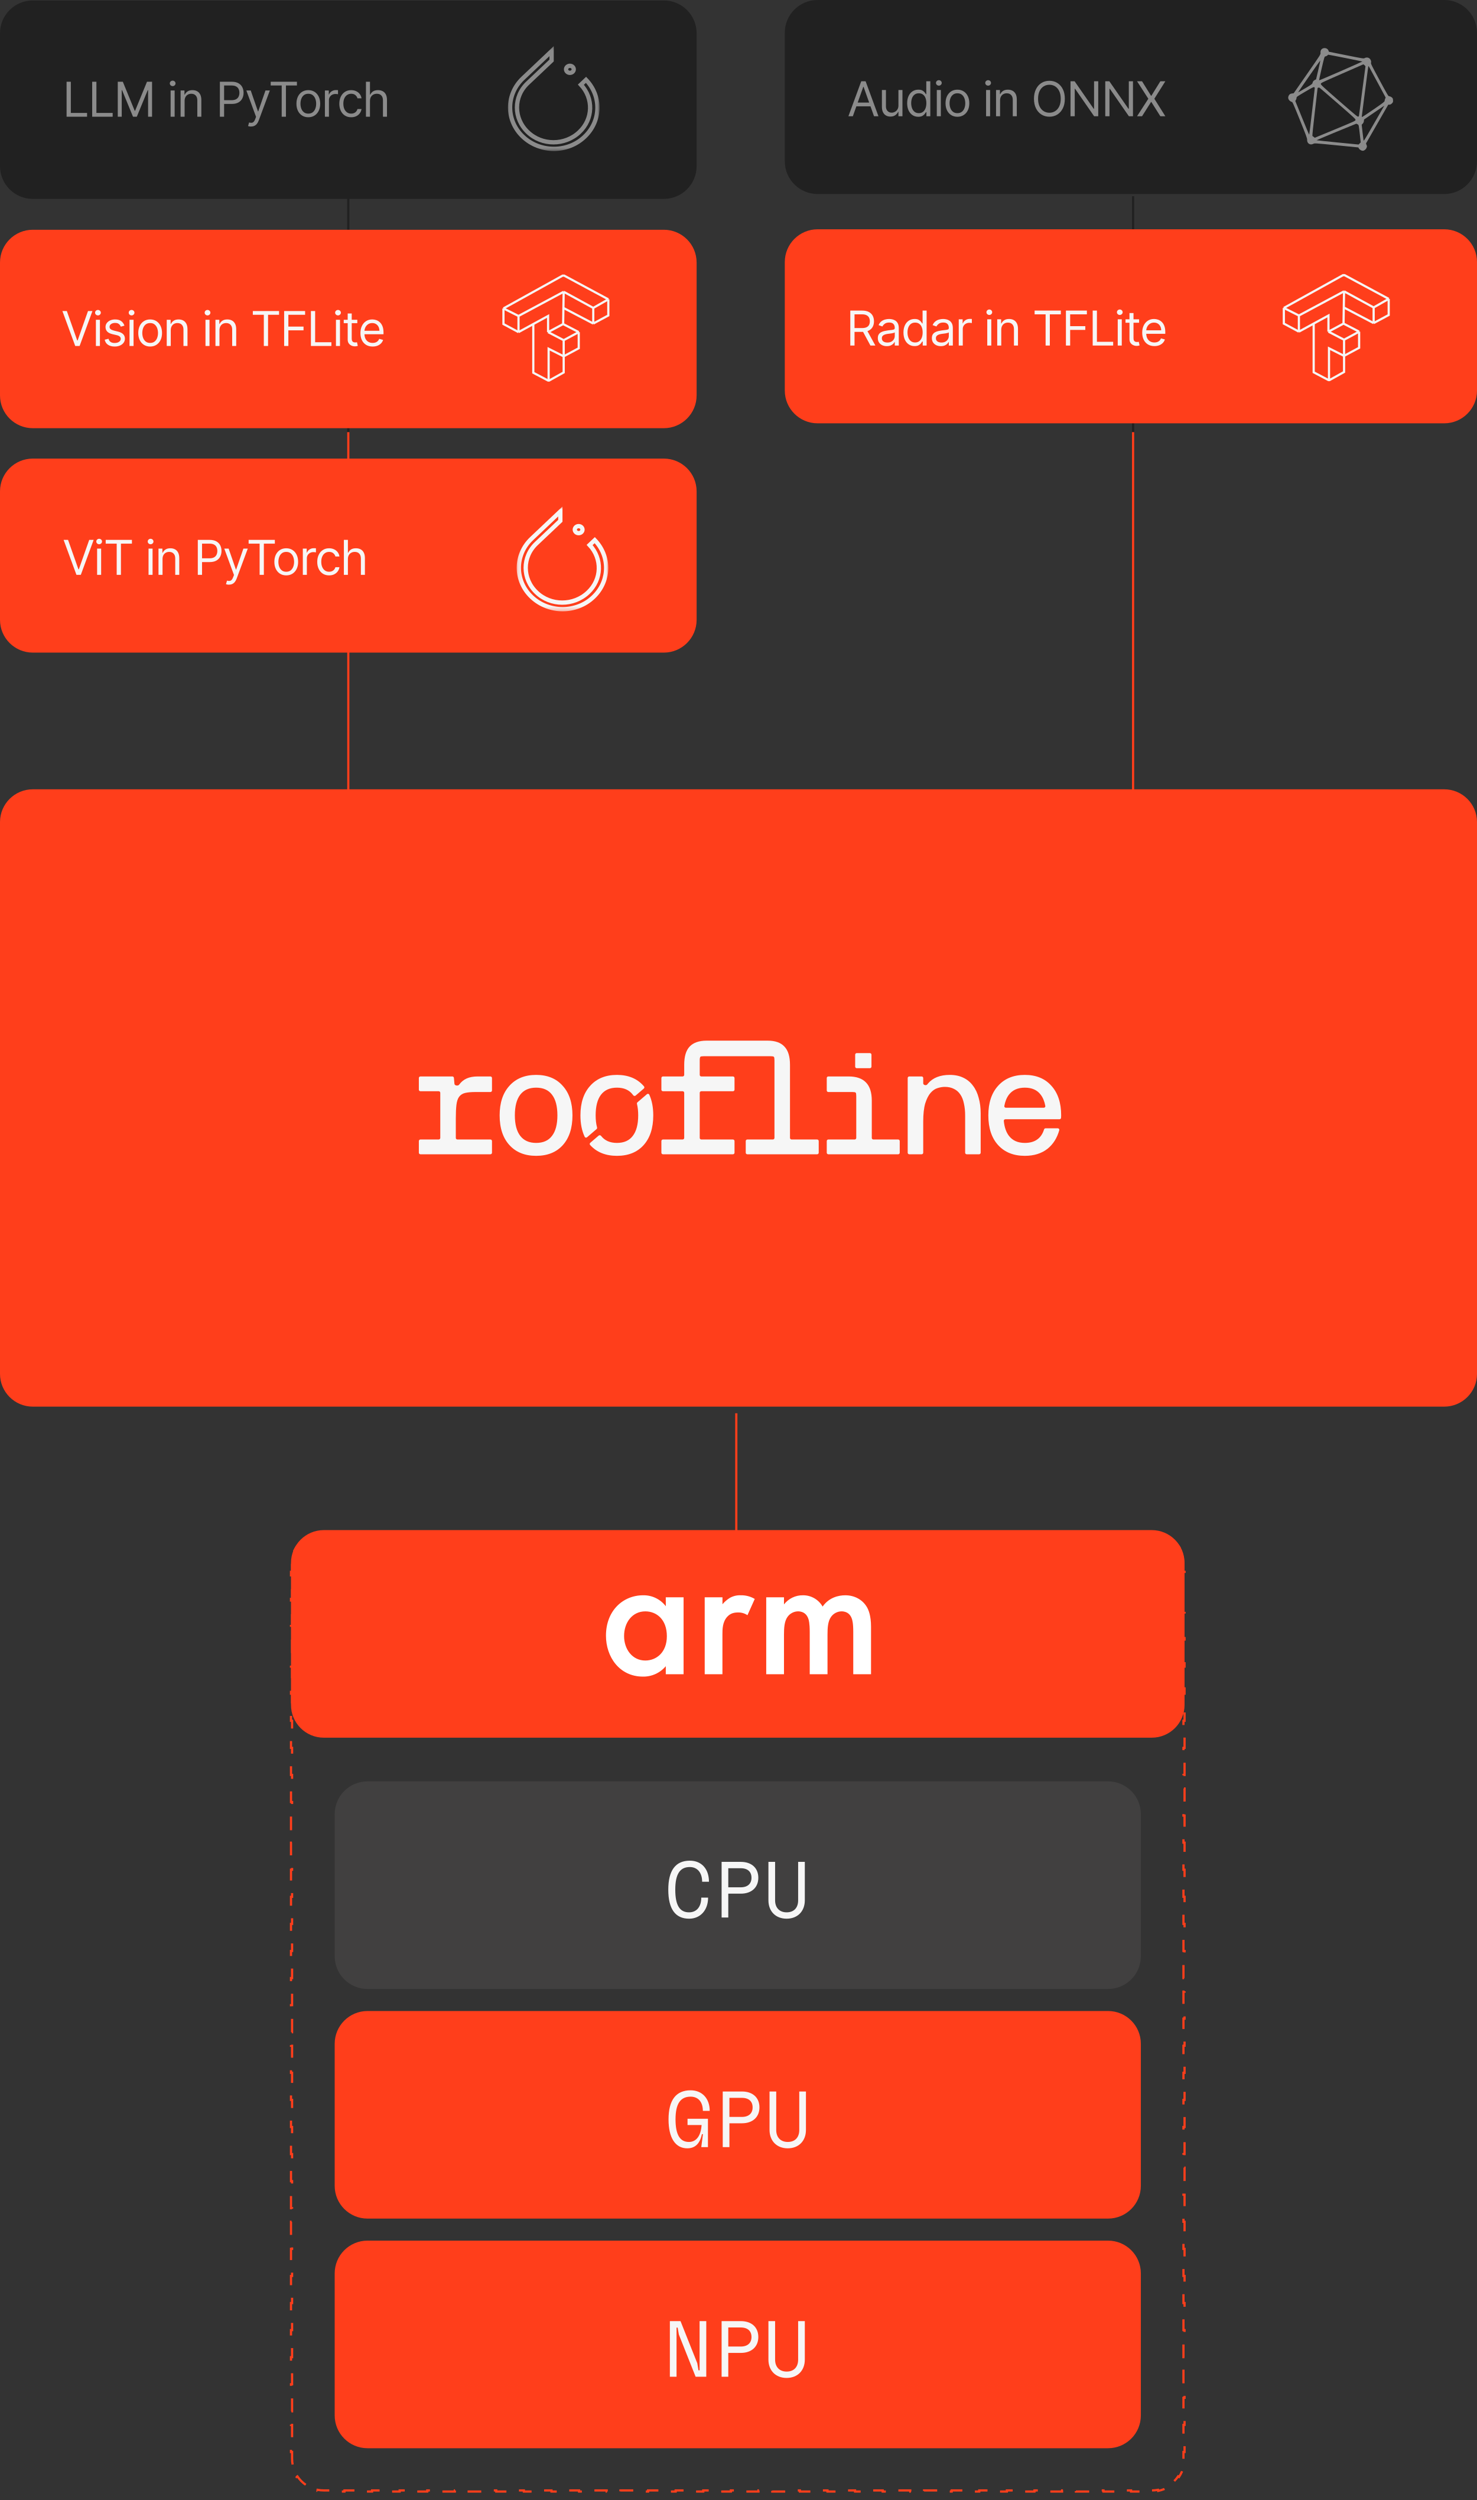
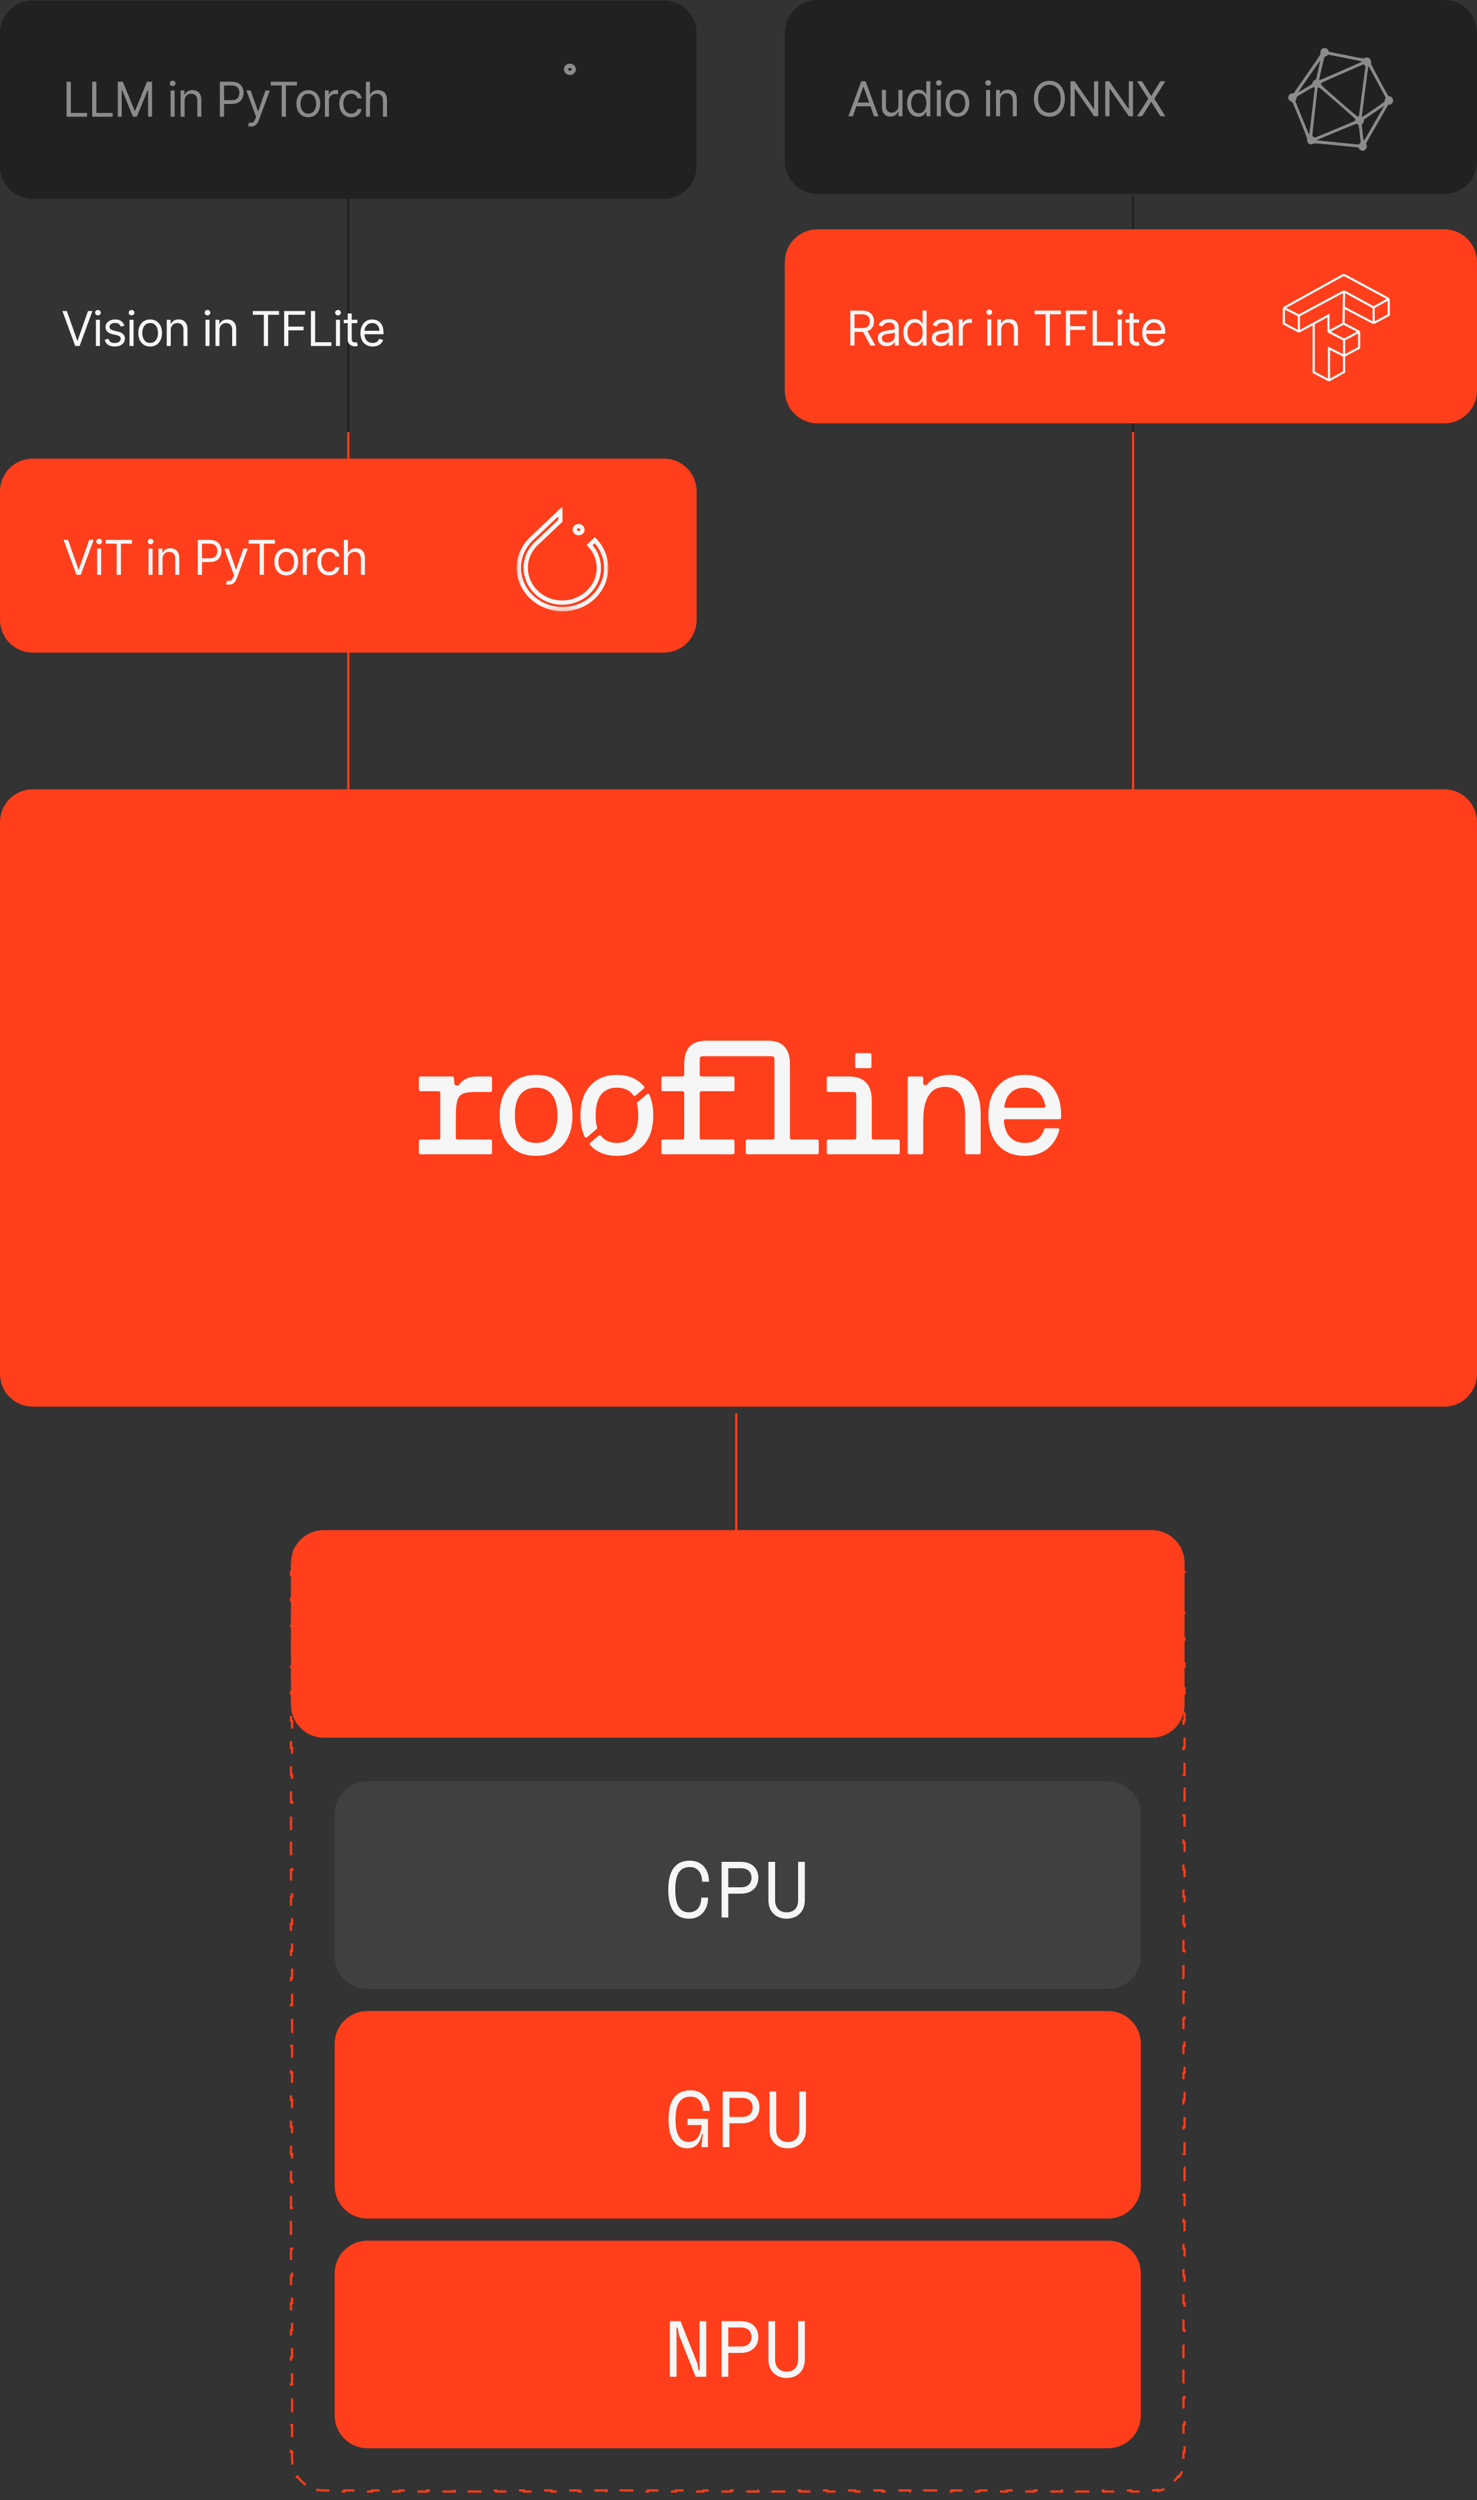
<svg xmlns="http://www.w3.org/2000/svg" version="1.1" baseProfile="full" width="335px" height="567px" viewBox="0 0 335 567" preserveAspectRatio="xMidYMid meet" id="svg_document" style="zoom: 1;">
  <rect x="0" y="0" width="335" height="567" fill="#333333" stroke="none" />
  <title id="svg_document_title">Untitled.svg</title>
  <defs id="svg_document_defs" />
  <g id="main_group" />
  <svg width="335" height="566" viewBox="0 0 335 566" fill="none" id="svg1">
    <path d="M79 45V182" stroke="#212121" stroke-width="0.5" id="path1" />
    <path d="M257 44.5V181.5" stroke="#212121" stroke-width="0.5" id="path1" />
    <path d="M257 98V182" stroke="#FF3E1B" stroke-width="0.5" id="path1" />
    <path d="M79 98V182" stroke="#FF3E1B" stroke-width="0.5" id="path1" />
    <path d="M327.567 52H185.433C181.328 52 178 55.328 178 59.433V88.567C178 92.672 181.328 96 185.433 96H327.567C331.672 96 335 92.672 335 88.567V59.433C335 55.328 331.672 52 327.567 52Z" fill="#FF3E1B" id="path1" />
    <path d="M192.857 78.363V70.434H195.536C196.155 70.434 196.664 70.54 197.061 70.752C197.459 70.961 197.753 71.249 197.944 71.615C198.135 71.982 198.23 72.398 198.23 72.866C198.23 73.333 198.135 73.747 197.944 74.108C197.753 74.47 197.46 74.753 197.065 74.96C196.67 75.164 196.166 75.266 195.551 75.266H193.384V74.399H195.52C195.944 74.399 196.284 74.337 196.542 74.213C196.803 74.089 196.992 73.913 197.108 73.686C197.226 73.457 197.286 73.183 197.286 72.866C197.286 72.548 197.226 72.271 197.108 72.033C196.989 71.796 196.799 71.613 196.539 71.484C196.278 71.352 195.933 71.286 195.505 71.286H193.817V78.363H192.857ZM196.589 74.801L198.54 78.363H197.425L195.505 74.801H196.589ZM201.129 78.502C200.752 78.502 200.41 78.431 200.103 78.289C199.796 78.145 199.552 77.937 199.371 77.666C199.191 77.392 199.1 77.062 199.1 76.675C199.1 76.334 199.168 76.058 199.302 75.846C199.436 75.632 199.615 75.465 199.84 75.343C200.064 75.222 200.312 75.132 200.583 75.072C200.857 75.01 201.132 74.961 201.408 74.925C201.769 74.879 202.062 74.844 202.287 74.821C202.514 74.795 202.679 74.752 202.782 74.693C202.888 74.633 202.941 74.53 202.941 74.383V74.352C202.941 73.97 202.836 73.673 202.627 73.462C202.421 73.25 202.107 73.144 201.686 73.144C201.25 73.144 200.908 73.24 200.661 73.431C200.413 73.622 200.239 73.826 200.138 74.042L199.271 73.733C199.426 73.371 199.632 73.09 199.89 72.889C200.151 72.685 200.435 72.543 200.742 72.463C201.052 72.38 201.356 72.339 201.656 72.339C201.847 72.339 202.066 72.362 202.314 72.409C202.564 72.453 202.805 72.544 203.038 72.684C203.272 72.823 203.467 73.033 203.622 73.315C203.777 73.596 203.854 73.973 203.854 74.445V78.363H202.941V77.558H202.894C202.832 77.687 202.729 77.825 202.585 77.972C202.44 78.119 202.248 78.244 202.008 78.347C201.768 78.451 201.475 78.502 201.129 78.502ZM201.268 77.681C201.63 77.681 201.934 77.61 202.182 77.469C202.432 77.327 202.621 77.143 202.747 76.919C202.876 76.694 202.941 76.458 202.941 76.21V75.374C202.902 75.421 202.817 75.463 202.685 75.502C202.556 75.538 202.407 75.57 202.236 75.599C202.068 75.625 201.905 75.648 201.745 75.668C201.587 75.686 201.459 75.702 201.361 75.715C201.124 75.746 200.902 75.796 200.695 75.866C200.492 75.933 200.326 76.035 200.2 76.172C200.076 76.306 200.014 76.489 200.014 76.721C200.014 77.039 200.132 77.279 200.366 77.441C200.604 77.601 200.905 77.681 201.268 77.681ZM207.44 78.487C206.945 78.487 206.507 78.362 206.128 78.111C205.749 77.858 205.452 77.502 205.237 77.043C205.023 76.581 204.916 76.035 204.916 75.405C204.916 74.781 205.023 74.239 205.237 73.779C205.452 73.32 205.75 72.965 206.132 72.715C206.514 72.464 206.955 72.339 207.456 72.339C207.843 72.339 208.149 72.404 208.373 72.533C208.6 72.659 208.773 72.804 208.892 72.966C209.013 73.126 209.107 73.258 209.175 73.361H209.252V70.434H210.166V78.363H209.283V77.449H209.175C209.107 77.558 209.012 77.694 208.888 77.86C208.764 78.022 208.587 78.168 208.358 78.297C208.128 78.423 207.822 78.487 207.44 78.487ZM207.564 77.666C207.931 77.666 208.24 77.57 208.493 77.379C208.746 77.186 208.938 76.919 209.07 76.578C209.202 76.235 209.267 75.839 209.267 75.39C209.267 74.946 209.203 74.557 209.074 74.224C208.945 73.889 208.754 73.628 208.501 73.442C208.248 73.254 207.936 73.16 207.564 73.16C207.177 73.16 206.854 73.259 206.596 73.458C206.341 73.654 206.149 73.921 206.019 74.259C205.893 74.595 205.83 74.972 205.83 75.39C205.83 75.813 205.894 76.197 206.023 76.543C206.155 76.887 206.349 77.16 206.604 77.364C206.862 77.565 207.182 77.666 207.564 77.666ZM213.389 78.502C213.012 78.502 212.67 78.431 212.363 78.289C212.056 78.145 211.812 77.937 211.631 77.666C211.45 77.392 211.36 77.062 211.36 76.675C211.36 76.334 211.427 76.058 211.561 75.846C211.695 75.632 211.875 75.465 212.099 75.343C212.324 75.222 212.572 75.132 212.843 75.072C213.116 75.01 213.391 74.961 213.667 74.925C214.029 74.879 214.322 74.844 214.546 74.821C214.773 74.795 214.938 74.752 215.042 74.693C215.147 74.633 215.2 74.53 215.2 74.383V74.352C215.2 73.97 215.096 73.673 214.887 73.462C214.68 73.25 214.367 73.144 213.946 73.144C213.51 73.144 213.168 73.24 212.92 73.431C212.672 73.622 212.498 73.826 212.397 74.042L211.53 73.733C211.685 73.371 211.892 73.09 212.15 72.889C212.41 72.685 212.694 72.543 213.001 72.463C213.311 72.38 213.616 72.339 213.915 72.339C214.106 72.339 214.325 72.362 214.573 72.409C214.823 72.453 215.065 72.544 215.297 72.684C215.532 72.823 215.727 73.033 215.882 73.315C216.036 73.596 216.114 73.973 216.114 74.445V78.363H215.2V77.558H215.154C215.092 77.687 214.989 77.825 214.844 77.972C214.7 78.119 214.507 78.244 214.267 78.347C214.027 78.451 213.734 78.502 213.389 78.502ZM213.528 77.681C213.889 77.681 214.194 77.61 214.442 77.469C214.692 77.327 214.88 77.143 215.007 76.919C215.136 76.694 215.2 76.458 215.2 76.21V75.374C215.162 75.421 215.076 75.463 214.945 75.502C214.816 75.538 214.666 75.57 214.496 75.599C214.328 75.625 214.164 75.648 214.004 75.668C213.847 75.686 213.719 75.702 213.621 75.715C213.383 75.746 213.161 75.796 212.955 75.866C212.751 75.933 212.586 76.035 212.459 76.172C212.336 76.306 212.274 76.489 212.274 76.721C212.274 77.039 212.391 77.279 212.626 77.441C212.863 77.601 213.164 77.681 213.528 77.681ZM217.454 78.363V72.417H218.337V73.315H218.399C218.507 73.02 218.704 72.782 218.987 72.598C219.271 72.415 219.591 72.324 219.948 72.324C220.015 72.324 220.098 72.325 220.199 72.327C220.3 72.33 220.376 72.334 220.428 72.339V73.268C220.397 73.26 220.326 73.249 220.215 73.233C220.106 73.215 219.991 73.206 219.87 73.206C219.581 73.206 219.323 73.267 219.096 73.388C218.871 73.507 218.693 73.672 218.562 73.884C218.433 74.093 218.368 74.332 218.368 74.6V78.363H217.454ZM223.922 78.363V72.417H224.836V78.363H223.922ZM224.387 71.425C224.209 71.425 224.055 71.365 223.926 71.244C223.8 71.122 223.737 70.976 223.737 70.806C223.737 70.636 223.8 70.49 223.926 70.369C224.055 70.247 224.209 70.187 224.387 70.187C224.565 70.187 224.717 70.247 224.844 70.369C224.973 70.49 225.037 70.636 225.037 70.806C225.037 70.976 224.973 71.122 224.844 71.244C224.717 71.365 224.565 71.425 224.387 71.425ZM227.096 74.786V78.363H226.182V72.417H227.065V73.346H227.142C227.282 73.044 227.493 72.801 227.777 72.618C228.061 72.432 228.428 72.339 228.877 72.339C229.279 72.339 229.632 72.422 229.934 72.587C230.236 72.749 230.47 72.997 230.638 73.33C230.806 73.66 230.89 74.079 230.89 74.584V78.363H229.976V74.646C229.976 74.179 229.855 73.815 229.612 73.555C229.37 73.291 229.037 73.16 228.614 73.16C228.322 73.16 228.061 73.223 227.832 73.35C227.604 73.476 227.425 73.66 227.293 73.903C227.162 74.146 227.096 74.44 227.096 74.786ZM234.662 71.286V70.434H240.608V71.286H238.115V78.363H237.155V71.286H234.662ZM241.763 78.363V70.434H246.516V71.286H242.723V73.965H246.16V74.817H242.723V78.363H241.763ZM247.834 78.363V70.434H248.794V77.511H252.479V78.363H247.834ZM253.515 78.363V72.417H254.429V78.363H253.515ZM253.979 71.425C253.801 71.425 253.648 71.365 253.519 71.244C253.392 71.122 253.329 70.976 253.329 70.806C253.329 70.636 253.392 70.49 253.519 70.369C253.648 70.247 253.801 70.187 253.979 70.187C254.158 70.187 254.31 70.247 254.436 70.369C254.565 70.49 254.63 70.636 254.63 70.806C254.63 70.976 254.565 71.122 254.436 71.244C254.31 71.365 254.158 71.425 253.979 71.425ZM258.361 72.417V73.191H255.279V72.417H258.361ZM256.177 70.992H257.091V76.659C257.091 76.918 257.129 77.111 257.203 77.24C257.281 77.367 257.379 77.452 257.498 77.496C257.619 77.537 257.747 77.558 257.881 77.558C257.981 77.558 258.064 77.552 258.129 77.542C258.193 77.529 258.245 77.519 258.283 77.511L258.469 78.332C258.407 78.355 258.321 78.378 258.21 78.402C258.099 78.427 257.958 78.44 257.788 78.44C257.53 78.44 257.277 78.385 257.029 78.274C256.784 78.163 256.58 77.994 256.417 77.767C256.257 77.54 256.177 77.253 256.177 76.907V70.992ZM261.837 78.487C261.264 78.487 260.77 78.36 260.355 78.107C259.942 77.852 259.623 77.496 259.398 77.039C259.176 76.579 259.066 76.045 259.066 75.436C259.066 74.827 259.176 74.29 259.398 73.826C259.623 73.359 259.935 72.995 260.335 72.734C260.738 72.471 261.208 72.339 261.744 72.339C262.054 72.339 262.36 72.391 262.662 72.494C262.964 72.597 263.239 72.765 263.486 72.997C263.734 73.227 263.932 73.531 264.079 73.911C264.226 74.29 264.299 74.757 264.299 75.312V75.699H259.716V74.91H263.37C263.37 74.574 263.303 74.275 263.169 74.011C263.037 73.748 262.849 73.54 262.604 73.388C262.361 73.236 262.075 73.16 261.744 73.16C261.381 73.16 261.066 73.25 260.8 73.431C260.537 73.609 260.334 73.841 260.192 74.128C260.05 74.414 259.979 74.721 259.979 75.049V75.575C259.979 76.025 260.057 76.405 260.211 76.718C260.369 77.027 260.587 77.263 260.866 77.426C261.144 77.586 261.468 77.666 261.837 77.666C262.077 77.666 262.294 77.632 262.488 77.565C262.684 77.496 262.853 77.392 262.995 77.256C263.137 77.116 263.246 76.943 263.324 76.737L264.207 76.985C264.114 77.284 263.957 77.547 263.738 77.774C263.519 77.999 263.248 78.174 262.925 78.301C262.603 78.425 262.24 78.487 261.837 78.487Z" fill="#F6F6F6" id="path1" />
    <path d="M291.188 69.84L304.605 62.407H304.971L314.973 67.781M291.188 69.84L294.603 71.555M291.188 69.84V73.384L294.603 75.214M314.973 67.781L311.557 69.725M314.973 67.781V71.44L311.557 73.27M294.603 71.555L304.849 66.066M294.603 71.555V75.214M294.603 75.214L297.957 73.384M311.557 69.725V73.27M311.557 69.725L304.849 66.066M311.557 73.27L304.788 69.725M304.849 66.066L304.788 69.725M304.788 69.725L304.727 73.384M297.957 73.384L301.311 71.555V75.214M297.957 73.384V84.429L301.311 86.192H301.433M301.311 75.214L304.727 73.384M301.311 75.214L304.849 77.044M304.727 73.384L308.264 75.214M304.849 77.044V80.703M304.849 77.044L308.264 75.214M308.264 75.214V78.873L304.849 80.703M301.433 86.192H301.555L304.849 84.362V80.703M301.433 86.192V78.988L304.849 80.703" stroke="#F6F6F6" stroke-width="0.496" id="path1" />
    <path d="M150.567 104H7.433C3.328 104 0 107.328 0 111.433V140.567C0 144.672 3.328 148 7.433 148H150.567C154.672 148 158 144.672 158 140.567V111.433C158 107.328 154.672 104 150.567 104Z" fill="#FF3E1B" id="path1" />
    <path d="M15.434 122.434L17.788 129.108H17.881L20.235 122.434H21.241L18.33 130.362H17.339L14.428 122.434H15.434ZM22.025 130.362V124.416H22.939V130.362H22.025ZM22.49 123.425C22.312 123.425 22.158 123.364 22.029 123.243C21.903 123.122 21.839 122.976 21.839 122.806C21.839 122.635 21.903 122.489 22.029 122.368C22.158 122.247 22.312 122.186 22.49 122.186C22.668 122.186 22.82 122.247 22.947 122.368C23.076 122.489 23.14 122.635 23.14 122.806C23.14 122.976 23.076 123.122 22.947 123.243C22.82 123.364 22.668 123.425 22.49 123.425ZM23.975 123.286V122.434H29.922V123.286H27.429V130.362H26.468V123.286H23.975ZM33.691 130.362V124.416H34.605V130.362H33.691ZM34.156 123.425C33.978 123.425 33.824 123.364 33.695 123.243C33.569 123.122 33.506 122.976 33.506 122.806C33.506 122.635 33.569 122.489 33.695 122.368C33.824 122.247 33.978 122.186 34.156 122.186C34.334 122.186 34.486 122.247 34.613 122.368C34.742 122.489 34.806 122.635 34.806 122.806C34.806 122.976 34.742 123.122 34.613 123.243C34.486 123.364 34.334 123.425 34.156 123.425ZM36.865 126.785V130.362H35.951V124.416H36.834V125.345H36.911C37.051 125.043 37.263 124.801 37.546 124.617C37.83 124.432 38.197 124.339 38.646 124.339C39.048 124.339 39.401 124.421 39.703 124.586C40.005 124.749 40.239 124.997 40.407 125.33C40.575 125.66 40.659 126.078 40.659 126.584V130.362H39.745V126.646C39.745 126.179 39.624 125.815 39.381 125.554C39.139 125.291 38.806 125.159 38.383 125.159C38.091 125.159 37.83 125.223 37.601 125.349C37.373 125.475 37.194 125.66 37.062 125.903C36.931 126.145 36.865 126.439 36.865 126.785ZM44.864 130.362V122.434H47.543C48.165 122.434 48.673 122.546 49.068 122.771C49.466 122.993 49.76 123.293 49.951 123.673C50.142 124.052 50.237 124.475 50.237 124.943C50.237 125.41 50.142 125.834 49.951 126.216C49.763 126.598 49.471 126.903 49.076 127.13C48.681 127.354 48.175 127.467 47.559 127.467H45.639V126.615H47.528C47.953 126.615 48.295 126.541 48.553 126.394C48.812 126.247 48.999 126.048 49.115 125.798C49.234 125.545 49.293 125.26 49.293 124.943C49.293 124.625 49.234 124.341 49.115 124.091C48.999 123.841 48.81 123.644 48.55 123.502C48.289 123.358 47.943 123.286 47.512 123.286H45.824V130.362H44.864ZM51.922 132.592C51.767 132.592 51.629 132.579 51.507 132.553C51.386 132.53 51.302 132.507 51.256 132.484L51.488 131.679C51.71 131.735 51.906 131.756 52.077 131.74C52.247 131.725 52.398 131.649 52.529 131.512C52.664 131.378 52.786 131.16 52.897 130.858L53.068 130.393L50.869 124.416H51.86L53.501 129.154H53.563L55.204 124.416H56.196L53.671 131.229C53.558 131.537 53.417 131.791 53.249 131.992C53.082 132.196 52.887 132.347 52.665 132.445C52.446 132.543 52.198 132.592 51.922 132.592ZM56.392 123.286V122.434H62.338V123.286H59.845V130.362H58.885V123.286H56.392ZM64.922 130.486C64.386 130.486 63.915 130.358 63.509 130.103C63.107 129.847 62.792 129.49 62.565 129.031C62.34 128.571 62.228 128.034 62.228 127.42C62.228 126.801 62.34 126.26 62.565 125.798C62.792 125.336 63.107 124.977 63.509 124.722C63.915 124.466 64.386 124.339 64.922 124.339C65.459 124.339 65.929 124.466 66.332 124.722C66.737 124.977 67.052 125.336 67.276 125.798C67.503 126.26 67.617 126.801 67.617 127.42C67.617 128.034 67.503 128.571 67.276 129.031C67.052 129.49 66.737 129.847 66.332 130.103C65.929 130.358 65.459 130.486 64.922 130.486ZM64.922 129.665C65.33 129.665 65.666 129.561 65.929 129.352C66.192 129.143 66.387 128.868 66.513 128.527C66.64 128.187 66.703 127.818 66.703 127.42C66.703 127.023 66.64 126.652 66.513 126.309C66.387 125.966 66.192 125.688 65.929 125.477C65.666 125.265 65.33 125.159 64.922 125.159C64.515 125.159 64.179 125.265 63.916 125.477C63.653 125.688 63.458 125.966 63.331 126.309C63.205 126.652 63.142 127.023 63.142 127.42C63.142 127.818 63.205 128.187 63.331 128.527C63.458 128.868 63.653 129.143 63.916 129.352C64.179 129.561 64.515 129.665 64.922 129.665ZM68.684 130.362V124.416H69.567V125.314H69.629C69.737 125.02 69.933 124.781 70.217 124.598C70.501 124.415 70.821 124.323 71.177 124.323C71.245 124.323 71.329 124.324 71.429 124.327C71.53 124.33 71.606 124.333 71.658 124.339V125.268C71.627 125.26 71.556 125.248 71.445 125.233C71.336 125.215 71.221 125.206 71.1 125.206C70.811 125.206 70.553 125.266 70.326 125.388C70.101 125.506 69.923 125.672 69.792 125.883C69.663 126.092 69.598 126.331 69.598 126.599V130.362H68.684ZM74.648 130.486C74.091 130.486 73.611 130.355 73.208 130.091C72.805 129.828 72.496 129.465 72.279 129.003C72.062 128.542 71.954 128.014 71.954 127.42C71.954 126.816 72.065 126.283 72.287 125.821C72.511 125.357 72.823 124.994 73.224 124.733C73.626 124.47 74.096 124.339 74.633 124.339C75.051 124.339 75.428 124.416 75.763 124.571C76.099 124.726 76.374 124.943 76.588 125.221C76.802 125.5 76.935 125.825 76.986 126.197H76.073C76.003 125.926 75.848 125.686 75.608 125.477C75.371 125.265 75.051 125.159 74.648 125.159C74.292 125.159 73.98 125.252 73.711 125.438C73.445 125.621 73.238 125.881 73.088 126.216C72.941 126.549 72.867 126.94 72.867 127.389C72.867 127.849 72.94 128.249 73.084 128.589C73.231 128.93 73.438 129.194 73.704 129.383C73.972 129.571 74.287 129.665 74.648 129.665C74.886 129.665 75.101 129.624 75.295 129.542C75.488 129.459 75.652 129.34 75.786 129.185C75.921 129.031 76.016 128.845 76.073 128.628H76.986C76.935 128.979 76.807 129.295 76.603 129.576C76.402 129.855 76.135 130.077 75.802 130.242C75.472 130.405 75.087 130.486 74.648 130.486ZM78.909 126.785V130.362H77.995V122.434H78.909V125.345H78.986C79.125 125.038 79.334 124.794 79.613 124.613C79.894 124.43 80.269 124.339 80.736 124.339C81.141 124.339 81.496 124.42 81.801 124.583C82.105 124.743 82.341 124.989 82.509 125.322C82.679 125.652 82.765 126.073 82.765 126.584V130.362H81.851V126.646C81.851 126.174 81.728 125.808 81.483 125.55C81.241 125.29 80.904 125.159 80.473 125.159C80.173 125.159 79.905 125.223 79.667 125.349C79.433 125.475 79.247 125.66 79.11 125.903C78.976 126.145 78.909 126.439 78.909 126.785Z" fill="#F6F6F6" id="path1" />
    <mask id="mask0_2316_929" style="mask-type:luminance" maskUnits="userSpaceOnUse" x="117" y="114" width="21" height="25">
      <path d="M137.973 114.903H117.161V138.688H137.973V114.903Z" fill="white" id="path1" />
    </mask>
    <g mask="url(#mask0_2316_929)" id="g1">
      <path d="M127.091 118.115L126.552 118.626L121.688 123.226C118.418 126.276 118.423 131.265 121.688 134.354C124.897 137.433 130.121 137.43 133.372 134.357C136.52 131.425 136.636 126.698 133.735 123.592L134.897 122.493C138.332 126.076 138.34 131.471 134.944 135.042L134.593 135.394C130.773 139.069 124.477 139.073 120.584 135.391C116.708 131.724 116.708 125.813 120.584 122.146L127.091 115.99V118.115Z" stroke="#F6F6F6" stroke-width="0.974" id="path1" />
      <path d="M131.242 119.315C131.75 119.315 132.115 119.698 132.115 120.114C132.115 120.53 131.75 120.913 131.242 120.913C130.735 120.912 130.37 120.53 130.37 120.114C130.37 119.698 130.735 119.315 131.242 119.315Z" stroke="#F6F6F6" stroke-width="0.974" id="path1" />
    </g>
    <path d="M150.567 0.105H7.433C3.328 0.105 0 3.433 0 7.538V37.672C0 41.777 3.328 45.105 7.433 45.105H150.567C154.672 45.105 158 41.777 158 37.672V7.538C158 3.433 154.672 0.105 150.567 0.105Z" fill="#212121" id="path1" />
    <path d="M15.102 26.466V18.537H16.062V25.614H19.748V26.466H15.102ZM20.907 26.466V18.537H21.867V25.614H25.553V26.466H20.907ZM26.712 18.537H27.858L30.552 25.119H30.645L33.34 18.537H34.486V26.466H33.587V20.442H33.51L31.032 26.466H30.165L27.688 20.442H27.61V26.466H26.712V18.537ZM38.699 26.466V20.52H39.612V26.466H38.699ZM39.163 19.529C38.985 19.529 38.832 19.468 38.703 19.347C38.576 19.225 38.513 19.079 38.513 18.909C38.513 18.739 38.576 18.593 38.703 18.472C38.832 18.35 38.985 18.29 39.163 18.29C39.341 18.29 39.494 18.35 39.62 18.472C39.749 18.593 39.814 18.739 39.814 18.909C39.814 19.079 39.749 19.225 39.62 19.347C39.494 19.468 39.341 19.529 39.163 19.529ZM41.872 22.889V26.466H40.959V20.52H41.841V21.449H41.919C42.058 21.147 42.27 20.904 42.554 20.721C42.837 20.535 43.204 20.442 43.653 20.442C44.056 20.442 44.408 20.525 44.71 20.69C45.012 20.852 45.247 21.1 45.414 21.433C45.582 21.764 45.666 22.182 45.666 22.687V26.466H44.752V22.749C44.752 22.282 44.631 21.918 44.389 21.658C44.146 21.394 43.813 21.263 43.39 21.263C43.098 21.263 42.837 21.326 42.608 21.453C42.381 21.579 42.201 21.764 42.07 22.006C41.938 22.249 41.872 22.543 41.872 22.889ZM49.871 26.466V18.537H52.55C53.172 18.537 53.681 18.65 54.076 18.874C54.473 19.096 54.767 19.397 54.958 19.776C55.149 20.156 55.245 20.579 55.245 21.046C55.245 21.513 55.149 21.938 54.958 22.32C54.77 22.702 54.478 23.006 54.083 23.233C53.688 23.458 53.183 23.57 52.566 23.57H50.646V22.718H52.535C52.961 22.718 53.303 22.645 53.561 22.498C53.819 22.351 54.006 22.152 54.122 21.902C54.241 21.649 54.3 21.363 54.3 21.046C54.3 20.729 54.241 20.445 54.122 20.194C54.006 19.944 53.818 19.748 53.557 19.606C53.296 19.461 52.95 19.389 52.519 19.389H50.831V26.466H49.871ZM56.929 28.696C56.774 28.696 56.636 28.683 56.515 28.657C56.393 28.634 56.309 28.611 56.263 28.587L56.495 27.782C56.717 27.839 56.913 27.859 57.084 27.844C57.254 27.829 57.405 27.752 57.536 27.616C57.671 27.481 57.793 27.263 57.904 26.961L58.075 26.497L55.876 20.52H56.867L58.508 25.258H58.57L60.212 20.52H61.203L58.679 27.333C58.565 27.64 58.424 27.894 58.257 28.096C58.089 28.3 57.894 28.45 57.672 28.549C57.453 28.647 57.205 28.696 56.929 28.696ZM61.399 19.389V18.537H67.345V19.389H64.852V26.466H63.892V19.389H61.399ZM69.93 26.59C69.393 26.59 68.922 26.462 68.517 26.206C68.114 25.951 67.799 25.593 67.572 25.134C67.347 24.675 67.235 24.138 67.235 23.524C67.235 22.904 67.347 22.364 67.572 21.902C67.799 21.44 68.114 21.081 68.517 20.825C68.922 20.57 69.393 20.442 69.93 20.442C70.466 20.442 70.936 20.57 71.339 20.825C71.744 21.081 72.059 21.44 72.283 21.902C72.51 22.364 72.624 22.904 72.624 23.524C72.624 24.138 72.51 24.675 72.283 25.134C72.059 25.593 71.744 25.951 71.339 26.206C70.936 26.462 70.466 26.59 69.93 26.59ZM69.93 25.769C70.337 25.769 70.673 25.664 70.936 25.455C71.199 25.246 71.394 24.972 71.521 24.631C71.647 24.29 71.71 23.921 71.71 23.524C71.71 23.126 71.647 22.756 71.521 22.413C71.394 22.069 71.199 21.792 70.936 21.58C70.673 21.369 70.337 21.263 69.93 21.263C69.522 21.263 69.186 21.369 68.923 21.58C68.66 21.792 68.465 22.069 68.339 22.413C68.212 22.756 68.149 23.126 68.149 23.524C68.149 23.921 68.212 24.29 68.339 24.631C68.465 24.972 68.66 25.246 68.923 25.455C69.186 25.664 69.522 25.769 69.93 25.769ZM73.692 26.466V20.52H74.574V21.418H74.636C74.745 21.123 74.941 20.885 75.225 20.702C75.509 20.518 75.829 20.427 76.185 20.427C76.252 20.427 76.336 20.428 76.436 20.431C76.537 20.433 76.613 20.437 76.665 20.442V21.371C76.634 21.363 76.563 21.352 76.452 21.336C76.344 21.318 76.228 21.309 76.107 21.309C75.818 21.309 75.56 21.37 75.333 21.491C75.108 21.61 74.93 21.775 74.799 21.987C74.67 22.196 74.605 22.435 74.605 22.703V26.466H73.692ZM79.655 26.59C79.098 26.59 78.618 26.458 78.215 26.195C77.813 25.932 77.503 25.569 77.286 25.107C77.069 24.645 76.961 24.117 76.961 23.524C76.961 22.92 77.072 22.387 77.294 21.925C77.519 21.46 77.831 21.098 78.231 20.837C78.633 20.574 79.103 20.442 79.64 20.442C80.058 20.442 80.435 20.52 80.77 20.674C81.106 20.829 81.381 21.046 81.595 21.325C81.809 21.604 81.942 21.929 81.994 22.3H81.08C81.01 22.029 80.856 21.789 80.616 21.58C80.378 21.369 80.058 21.263 79.655 21.263C79.299 21.263 78.987 21.356 78.719 21.542C78.453 21.725 78.245 21.984 78.095 22.32C77.948 22.653 77.875 23.044 77.875 23.493C77.875 23.952 77.947 24.352 78.091 24.693C78.238 25.033 78.445 25.298 78.711 25.486C78.979 25.675 79.294 25.769 79.655 25.769C79.893 25.769 80.108 25.728 80.302 25.645C80.496 25.563 80.659 25.444 80.794 25.289C80.928 25.134 81.023 24.948 81.08 24.731H81.994C81.942 25.082 81.814 25.399 81.611 25.68C81.409 25.959 81.142 26.181 80.809 26.346C80.479 26.508 80.094 26.59 79.655 26.59ZM83.916 22.889V26.466H83.002V18.537H83.916V21.449H83.993C84.133 21.142 84.342 20.898 84.62 20.717C84.902 20.534 85.276 20.442 85.743 20.442C86.148 20.442 86.503 20.523 86.808 20.686C87.112 20.846 87.348 21.092 87.516 21.425C87.687 21.756 87.772 22.176 87.772 22.687V26.466H86.858V22.749C86.858 22.277 86.735 21.912 86.49 21.654C86.248 21.393 85.911 21.263 85.48 21.263C85.181 21.263 84.912 21.326 84.675 21.453C84.44 21.579 84.254 21.764 84.117 22.006C83.983 22.249 83.916 22.543 83.916 22.889Z" fill="#F6F6F6" fill-opacity="0.5" id="path1" />
    <mask id="mask1_2316_929" style="mask-type:luminance" maskUnits="userSpaceOnUse" x="115" y="10" width="21" height="25">
      <path d="M135.991 10.512H115.179V34.297H135.991V10.512Z" fill="white" id="path1" />
      <path d="M135.491 11.012V33.797H115.679V11.012H135.491Z" stroke="white" id="path1" />
    </mask>
    <g mask="url(#mask1_2316_929)" id="g1">
-       <path d="M125.109 13.723L124.57 14.234L119.707 18.833C116.436 21.884 116.441 26.873 119.707 29.962C122.915 33.041 128.139 33.038 131.391 29.965C134.539 27.032 134.654 22.306 131.754 19.2L132.916 18.101C136.35 21.684 136.359 27.079 132.963 30.65L132.611 31.001C128.791 34.677 122.496 34.681 118.603 30.999C114.726 27.332 114.726 21.421 118.603 17.754L125.109 11.598V13.723Z" stroke="#F6F6F6" stroke-opacity="0.5" stroke-width="0.974" id="path1" />
      <path d="M129.26 14.921C129.768 14.921 130.133 15.304 130.133 15.72C130.133 16.136 129.768 16.519 129.26 16.519C128.753 16.519 128.388 16.136 128.388 15.72C128.388 15.304 128.753 14.922 129.26 14.921Z" stroke="#F6F6F6" stroke-opacity="0.5" stroke-width="0.974" id="path1" />
    </g>
    <path d="M327.567 0H185.433C181.328 0 178 3.328 178 7.433V36.567C178 40.672 181.328 44 185.433 44H327.567C331.672 44 335 40.672 335 36.567V7.433C335 3.328 331.672 0 327.567 0Z" fill="#212121" id="path1" />
    <path d="M193.435 26.36H192.429L195.34 18.432H196.331L199.242 26.36H198.236L195.867 19.686H195.805L193.435 26.36ZM193.807 23.263H197.864V24.115H193.807V23.263ZM203.774 23.929V20.414H204.687V26.36H203.774V25.353H203.712C203.572 25.655 203.356 25.912 203.061 26.124C202.767 26.333 202.396 26.437 201.946 26.437C201.575 26.437 201.244 26.356 200.955 26.193C200.666 26.028 200.439 25.78 200.274 25.45C200.109 25.117 200.026 24.698 200.026 24.192V20.414H200.94V24.13C200.94 24.564 201.061 24.909 201.304 25.168C201.549 25.426 201.861 25.555 202.241 25.555C202.468 25.555 202.699 25.497 202.934 25.38C203.171 25.264 203.37 25.086 203.53 24.846C203.692 24.606 203.774 24.3 203.774 23.929ZM208.279 26.484C207.783 26.484 207.346 26.359 206.967 26.108C206.587 25.855 206.29 25.499 206.076 25.04C205.862 24.578 205.755 24.032 205.755 23.402C205.755 22.778 205.862 22.236 206.076 21.776C206.29 21.317 206.588 20.962 206.97 20.712C207.352 20.461 207.794 20.336 208.294 20.336C208.682 20.336 208.987 20.401 209.212 20.53C209.439 20.656 209.612 20.801 209.731 20.963C209.852 21.123 209.946 21.255 210.013 21.358H210.091V18.432H211.004V26.36H210.122V25.446H210.013C209.946 25.555 209.851 25.691 209.727 25.857C209.603 26.019 209.426 26.165 209.196 26.294C208.967 26.421 208.661 26.484 208.279 26.484ZM208.403 25.663C208.769 25.663 209.079 25.568 209.332 25.377C209.585 25.183 209.777 24.916 209.909 24.575C210.04 24.232 210.106 23.836 210.106 23.387C210.106 22.943 210.042 22.554 209.913 22.221C209.784 21.886 209.593 21.625 209.34 21.439C209.087 21.251 208.774 21.157 208.403 21.157C208.016 21.157 207.693 21.256 207.435 21.455C207.179 21.651 206.987 21.918 206.858 22.256C206.732 22.592 206.668 22.969 206.668 23.387C206.668 23.81 206.733 24.195 206.862 24.54C206.994 24.884 207.187 25.157 207.443 25.361C207.701 25.562 208.021 25.663 208.403 25.663ZM212.477 26.36V20.414H213.391V26.36H212.477ZM212.942 19.423C212.764 19.423 212.61 19.362 212.481 19.241C212.355 19.119 212.292 18.973 212.292 18.803C212.292 18.633 212.355 18.487 212.481 18.366C212.61 18.244 212.764 18.184 212.942 18.184C213.12 18.184 213.272 18.244 213.399 18.366C213.528 18.487 213.592 18.633 213.592 18.803C213.592 18.973 213.528 19.119 213.399 19.241C213.272 19.362 213.12 19.423 212.942 19.423ZM217.153 26.484C216.616 26.484 216.145 26.356 215.74 26.1C215.337 25.845 215.023 25.488 214.795 25.028C214.571 24.569 214.459 24.032 214.459 23.418C214.459 22.798 214.571 22.258 214.795 21.796C215.023 21.334 215.337 20.975 215.74 20.719C216.145 20.464 216.616 20.336 217.153 20.336C217.69 20.336 218.16 20.464 218.562 20.719C218.967 20.975 219.282 21.334 219.507 21.796C219.734 22.258 219.847 22.798 219.847 23.418C219.847 24.032 219.734 24.569 219.507 25.028C219.282 25.488 218.967 25.845 218.562 26.1C218.16 26.356 217.69 26.484 217.153 26.484ZM217.153 25.663C217.561 25.663 217.896 25.559 218.16 25.349C218.423 25.14 218.618 24.866 218.744 24.525C218.871 24.184 218.934 23.815 218.934 23.418C218.934 23.02 218.871 22.65 218.744 22.307C218.618 21.963 218.423 21.686 218.16 21.474C217.896 21.263 217.561 21.157 217.153 21.157C216.745 21.157 216.41 21.263 216.146 21.474C215.883 21.686 215.688 21.963 215.562 22.307C215.435 22.65 215.372 23.02 215.372 23.418C215.372 23.815 215.435 24.184 215.562 24.525C215.688 24.866 215.883 25.14 216.146 25.349C216.41 25.559 216.745 25.663 217.153 25.663ZM223.654 26.36V20.414H224.568V26.36H223.654ZM224.119 19.423C223.94 19.423 223.787 19.362 223.658 19.241C223.531 19.119 223.468 18.973 223.468 18.803C223.468 18.633 223.531 18.487 223.658 18.366C223.787 18.244 223.94 18.184 224.119 18.184C224.297 18.184 224.449 18.244 224.575 18.366C224.704 18.487 224.769 18.633 224.769 18.803C224.769 18.973 224.704 19.119 224.575 19.241C224.449 19.362 224.297 19.423 224.119 19.423ZM226.828 22.783V26.36H225.914V20.414H226.797V21.343H226.874C227.013 21.041 227.225 20.798 227.509 20.615C227.793 20.429 228.159 20.336 228.608 20.336C229.011 20.336 229.363 20.419 229.665 20.584C229.967 20.747 230.202 20.994 230.37 21.327C230.538 21.658 230.621 22.076 230.621 22.582V26.36H229.708V22.643C229.708 22.176 229.586 21.812 229.344 21.552C229.101 21.289 228.768 21.157 228.345 21.157C228.053 21.157 227.793 21.22 227.563 21.347C227.336 21.473 227.157 21.658 227.025 21.9C226.893 22.143 226.828 22.437 226.828 22.783ZM241.516 22.396C241.516 23.232 241.365 23.955 241.063 24.564C240.761 25.173 240.347 25.642 239.821 25.973C239.294 26.303 238.693 26.468 238.017 26.468C237.34 26.468 236.739 26.303 236.213 25.973C235.686 25.642 235.272 25.173 234.97 24.564C234.668 23.955 234.517 23.232 234.517 22.396C234.517 21.559 234.668 20.837 234.97 20.228C235.272 19.619 235.686 19.149 236.213 18.819C236.739 18.488 237.34 18.323 238.017 18.323C238.693 18.323 239.294 18.488 239.821 18.819C240.347 19.149 240.761 19.619 241.063 20.228C241.365 20.837 241.516 21.559 241.516 22.396ZM240.587 22.396C240.587 21.709 240.472 21.13 240.243 20.657C240.015 20.185 239.707 19.828 239.317 19.585C238.93 19.343 238.497 19.221 238.017 19.221C237.537 19.221 237.102 19.343 236.712 19.585C236.325 19.828 236.016 20.185 235.787 20.657C235.56 21.13 235.446 21.709 235.446 22.396C235.446 23.082 235.56 23.662 235.787 24.134C236.016 24.606 236.325 24.964 236.712 25.206C237.102 25.449 237.537 25.57 238.017 25.57C238.497 25.57 238.93 25.449 239.317 25.206C239.707 24.964 240.015 24.606 240.243 24.134C240.472 23.662 240.587 23.082 240.587 22.396ZM249.09 18.432V26.36H248.161L243.841 20.135H243.764V26.36H242.804V18.432H243.733L248.068 24.672H248.146V18.432H249.09ZM256.971 18.432V26.36H256.042L251.722 20.135H251.645V26.36H250.685V18.432H251.614L255.949 24.672H256.027V18.432H256.971ZM259.03 18.432L261.074 21.73H261.136L263.18 18.432H264.311L261.817 22.396L264.311 26.36H263.18L261.136 23.123H261.074L259.03 26.36H257.9L260.455 22.396L257.9 18.432H259.03Z" fill="#F6F6F6" fill-opacity="0.5" id="path1" />
    <path fill-rule="evenodd" clip-rule="evenodd" d="M299.914 11.045C299.604 11.235 299.45 11.601 299.505 12.016C299.547 12.331 299.494 12.415 296.486 16.742L293.423 21.147L293.091 21.191C292.634 21.251 292.446 21.372 292.284 21.713C292.087 22.131 292.167 22.518 292.518 22.842C292.672 22.985 292.881 23.102 292.982 23.102C293.151 23.102 293.305 23.445 294.829 27.214C296.238 30.701 296.488 31.38 296.47 31.675C296.418 32.523 297.151 33.003 297.893 32.608C298.168 32.462 298.212 32.464 303.124 32.947L308.077 33.434L308.237 33.698C308.39 33.951 308.8 34.192 309.075 34.192C309.398 34.192 309.77 33.92 309.923 33.571C310.071 33.236 310.072 33.199 309.95 32.877L309.82 32.537L312.345 28.138L314.87 23.74H315.14C315.462 23.74 315.946 23.309 315.961 23.01C315.975 22.692 315.939 22.43 315.859 22.28C315.751 22.078 315.314 21.826 315.07 21.825C314.882 21.825 314.706 21.53 312.875 18.135C311.094 14.833 310.893 14.422 310.959 14.228C311.061 13.929 310.908 13.503 310.61 13.251C310.324 13.01 309.847 12.98 309.507 13.181C309.291 13.309 309.151 13.287 305.348 12.526L301.412 11.738L301.315 11.47C301.129 10.952 300.419 10.736 299.914 11.045ZM301.154 12.473C301.154 12.566 300.714 12.809 300.545 12.809C300.417 12.809 300.315 13.163 299.774 15.489C299.431 16.962 299.171 18.188 299.195 18.212C299.22 18.237 301.442 17.294 304.133 16.117C306.825 14.939 309.015 13.965 309.001 13.95C308.961 13.91 301.456 12.41 301.295 12.41C301.217 12.41 301.154 12.439 301.154 12.473ZM296.917 17.296C295.536 19.282 294.418 20.919 294.432 20.934C294.446 20.949 295.173 20.536 296.049 20.017C297.448 19.186 297.646 19.044 297.688 18.837C297.757 18.494 297.924 18.275 298.23 18.13L298.5 18.001L298.996 15.876C299.27 14.707 299.478 13.735 299.46 13.717C299.442 13.699 298.298 15.31 296.917 17.296ZM304.408 16.698C299.672 18.768 299.586 18.809 299.58 19.033C299.574 19.237 300.011 19.643 303.745 22.899C307.436 26.119 307.935 26.528 308.076 26.453C308.163 26.406 308.234 26.325 308.234 26.273C308.234 26.148 309.66 15.281 309.699 15.106C309.718 15.023 309.631 14.895 309.479 14.78L309.229 14.59L304.408 16.698ZM310.353 15.048C310.333 15.111 310.277 15.486 310.228 15.881C310.18 16.276 309.854 18.771 309.505 21.425C309.156 24.079 308.871 26.314 308.871 26.391C308.871 26.469 308.91 26.532 308.957 26.532C309.005 26.532 310.168 25.759 311.543 24.813C313.69 23.336 314.042 23.066 314.042 22.896C314.042 22.787 314.096 22.568 314.162 22.409L314.283 22.121L312.476 18.762C310.349 14.805 310.401 14.897 310.353 15.048ZM296.001 20.814C294.174 21.888 294.078 21.957 294.075 22.184C294.074 22.316 294.008 22.531 293.929 22.663L293.786 22.902L295.342 26.746C296.197 28.861 296.918 30.566 296.944 30.536C296.97 30.506 297.251 28.202 297.57 25.415C297.889 22.629 298.167 20.236 298.189 20.098C298.219 19.905 298.192 19.827 298.076 19.764C297.95 19.697 297.595 19.877 296.001 20.814ZM298.986 19.885C298.909 19.905 298.845 19.946 298.844 19.976C298.843 20.006 298.561 22.453 298.217 25.415C297.865 28.448 297.624 30.813 297.665 30.829C297.706 30.844 297.842 30.944 297.968 31.05L298.198 31.244L302.794 29.343C307.038 27.587 307.394 27.425 307.447 27.227C307.501 27.023 307.298 26.833 303.41 23.441C301.158 21.477 299.273 19.865 299.22 19.859C299.168 19.852 299.062 19.864 298.986 19.885ZM311.655 25.539L309.388 27.099L309.345 27.452C309.315 27.692 309.229 27.882 309.075 28.043L308.849 28.279L309.027 29.899C309.125 30.79 309.23 31.643 309.26 31.795C309.312 32.059 309.414 31.897 311.531 28.205C312.751 26.078 313.801 24.258 313.865 24.159C313.929 24.06 313.968 23.979 313.952 23.98C313.936 23.98 312.903 24.682 311.655 25.539ZM303.085 29.909C300.625 30.926 298.611 31.777 298.61 31.801C298.609 31.824 300.754 32.053 303.377 32.31L308.146 32.777L308.386 32.536L308.627 32.295L308.431 30.551C308.17 28.234 308.196 28.352 307.909 28.188C307.775 28.111 307.641 28.051 307.611 28.054C307.582 28.057 305.545 28.892 303.085 29.909Z" fill="#F6F6F6" fill-opacity="0.5" id="path1" />
-     <path d="M150.567 52.105H7.433C3.328 52.105 0 55.433 0 59.538V89.672C0 93.777 3.328 97.105 7.433 97.105H150.567C154.672 97.105 158 93.777 158 89.672V59.538C158 55.433 154.672 52.105 150.567 52.105Z" fill="#FF3E1B" id="path1" />
    <path d="M15.16 70.537L17.514 77.211H17.607L19.96 70.537H20.967L18.056 78.465H17.064L14.153 70.537H15.16ZM21.751 78.465V72.519H22.664V78.465H21.751ZM22.215 71.528C22.037 71.528 21.884 71.467 21.755 71.346C21.628 71.225 21.565 71.079 21.565 70.909C21.565 70.738 21.628 70.592 21.755 70.471C21.884 70.35 22.037 70.289 22.215 70.289C22.393 70.289 22.546 70.35 22.672 70.471C22.801 70.592 22.866 70.738 22.866 70.909C22.866 71.079 22.801 71.225 22.672 71.346C22.546 71.467 22.393 71.528 22.215 71.528ZM28.223 73.851L27.402 74.083C27.35 73.946 27.274 73.813 27.174 73.684C27.076 73.553 26.941 73.444 26.771 73.359C26.601 73.274 26.383 73.231 26.117 73.231C25.753 73.231 25.45 73.315 25.207 73.483C24.967 73.648 24.847 73.859 24.847 74.114C24.847 74.341 24.93 74.521 25.095 74.652C25.26 74.784 25.518 74.893 25.869 74.981L26.752 75.198C27.283 75.327 27.679 75.524 27.94 75.79C28.201 76.054 28.331 76.393 28.331 76.808C28.331 77.149 28.233 77.454 28.037 77.722C27.843 77.99 27.572 78.202 27.224 78.357C26.875 78.512 26.47 78.589 26.008 78.589C25.402 78.589 24.9 78.458 24.502 78.194C24.105 77.931 23.853 77.547 23.747 77.041L24.615 76.824C24.697 77.144 24.853 77.384 25.083 77.544C25.315 77.704 25.619 77.784 25.993 77.784C26.419 77.784 26.757 77.694 27.007 77.513C27.26 77.33 27.387 77.11 27.387 76.855C27.387 76.648 27.314 76.476 27.17 76.336C27.025 76.194 26.803 76.088 26.504 76.019L25.513 75.786C24.968 75.657 24.568 75.457 24.313 75.186C24.06 74.913 23.933 74.571 23.933 74.16C23.933 73.825 24.027 73.528 24.216 73.27C24.407 73.012 24.666 72.809 24.994 72.662C25.324 72.515 25.699 72.442 26.117 72.442C26.705 72.442 27.167 72.571 27.503 72.829C27.841 73.087 28.081 73.428 28.223 73.851ZM29.379 78.465V72.519H30.293V78.465H29.379ZM29.844 71.528C29.666 71.528 29.512 71.467 29.383 71.346C29.257 71.225 29.194 71.079 29.194 70.909C29.194 70.738 29.257 70.592 29.383 70.471C29.512 70.35 29.666 70.289 29.844 70.289C30.022 70.289 30.174 70.35 30.301 70.471C30.43 70.592 30.494 70.738 30.494 70.909C30.494 71.079 30.43 71.225 30.301 71.346C30.174 71.467 30.022 71.528 29.844 71.528ZM34.055 78.589C33.518 78.589 33.047 78.461 32.642 78.206C32.239 77.95 31.924 77.593 31.697 77.134C31.473 76.674 31.36 76.137 31.36 75.523C31.36 74.904 31.473 74.363 31.697 73.901C31.924 73.439 32.239 73.08 32.642 72.825C33.047 72.569 33.518 72.442 34.055 72.442C34.592 72.442 35.061 72.569 35.464 72.825C35.869 73.08 36.184 73.439 36.409 73.901C36.636 74.363 36.749 74.904 36.749 75.523C36.749 76.137 36.636 76.674 36.409 77.134C36.184 77.593 35.869 77.95 35.464 78.206C35.061 78.461 34.592 78.589 34.055 78.589ZM34.055 77.769C34.463 77.769 34.798 77.664 35.061 77.455C35.325 77.246 35.52 76.971 35.646 76.63C35.772 76.29 35.836 75.921 35.836 75.523C35.836 75.126 35.772 74.755 35.646 74.412C35.52 74.069 35.325 73.791 35.061 73.58C34.798 73.368 34.463 73.262 34.055 73.262C33.647 73.262 33.312 73.368 33.048 73.58C32.785 73.791 32.59 74.069 32.464 74.412C32.337 74.755 32.274 75.126 32.274 75.523C32.274 75.921 32.337 76.29 32.464 76.63C32.59 76.971 32.785 77.246 33.048 77.455C33.312 77.664 33.647 77.769 34.055 77.769ZM38.73 74.888V78.465H37.817V72.519H38.7V73.448H38.777C38.916 73.146 39.128 72.904 39.412 72.72C39.696 72.535 40.062 72.442 40.511 72.442C40.914 72.442 41.266 72.524 41.568 72.689C41.87 72.852 42.105 73.1 42.273 73.433C42.44 73.763 42.524 74.181 42.524 74.687V78.465H41.611V74.749C41.611 74.282 41.489 73.918 41.247 73.657C41.004 73.394 40.671 73.262 40.248 73.262C39.956 73.262 39.696 73.326 39.466 73.452C39.239 73.579 39.059 73.763 38.928 74.006C38.796 74.248 38.73 74.542 38.73 74.888ZM46.606 78.465V72.519H47.519V78.465H46.606ZM47.07 71.528C46.892 71.528 46.739 71.467 46.61 71.346C46.483 71.225 46.42 71.079 46.42 70.909C46.42 70.738 46.483 70.592 46.61 70.471C46.739 70.35 46.892 70.289 47.07 70.289C47.248 70.289 47.401 70.35 47.527 70.471C47.656 70.592 47.721 70.738 47.721 70.909C47.721 71.079 47.656 71.225 47.527 71.346C47.401 71.467 47.248 71.528 47.07 71.528ZM49.779 74.888V78.465H48.866V72.519H49.748V73.448H49.826C49.965 73.146 50.177 72.904 50.461 72.72C50.745 72.535 51.111 72.442 51.56 72.442C51.963 72.442 52.315 72.524 52.617 72.689C52.919 72.852 53.154 73.1 53.322 73.433C53.489 73.763 53.573 74.181 53.573 74.687V78.465H52.66V74.749C52.66 74.282 52.538 73.918 52.296 73.657C52.053 73.394 51.72 73.262 51.297 73.262C51.005 73.262 50.745 73.326 50.515 73.452C50.288 73.579 50.108 73.763 49.977 74.006C49.845 74.248 49.779 74.542 49.779 74.888ZM57.345 71.389V70.537H63.291V71.389H60.798V78.465H59.838V71.389H57.345ZM64.446 78.465V70.537H69.2V71.389H65.406V74.068H68.844V74.919H65.406V78.465H64.446ZM70.517 78.465V70.537H71.477V77.614H75.163V78.465H70.517ZM76.198 78.465V72.519H77.112V78.465H76.198ZM76.663 71.528C76.485 71.528 76.331 71.467 76.202 71.346C76.076 71.225 76.012 71.079 76.012 70.909C76.012 70.738 76.076 70.592 76.202 70.471C76.331 70.35 76.485 70.289 76.663 70.289C76.841 70.289 76.993 70.35 77.12 70.471C77.249 70.592 77.313 70.738 77.313 70.909C77.313 71.079 77.249 71.225 77.12 71.346C76.993 71.467 76.841 71.528 76.663 71.528ZM81.044 72.519V73.293H77.963V72.519H81.044ZM78.861 71.094H79.774V76.762C79.774 77.02 79.812 77.214 79.887 77.343C79.964 77.469 80.062 77.554 80.181 77.598C80.302 77.639 80.43 77.66 80.564 77.66C80.665 77.66 80.747 77.655 80.812 77.645C80.876 77.632 80.928 77.621 80.967 77.614L81.152 78.434C81.09 78.458 81.004 78.481 80.893 78.504C80.782 78.53 80.641 78.543 80.471 78.543C80.213 78.543 79.96 78.487 79.712 78.376C79.467 78.265 79.263 78.096 79.101 77.869C78.941 77.642 78.861 77.356 78.861 77.01V71.094ZM84.521 78.589C83.948 78.589 83.453 78.463 83.038 78.21C82.625 77.954 82.306 77.598 82.082 77.141C81.86 76.682 81.749 76.148 81.749 75.539C81.749 74.93 81.86 74.393 82.082 73.928C82.306 73.461 82.618 73.097 83.018 72.837C83.421 72.573 83.891 72.442 84.428 72.442C84.737 72.442 85.043 72.493 85.345 72.596C85.647 72.7 85.922 72.867 86.17 73.1C86.417 73.329 86.615 73.634 86.762 74.013C86.909 74.393 86.983 74.86 86.983 75.415V75.802H82.399V75.012H86.054C86.054 74.677 85.986 74.377 85.852 74.114C85.721 73.851 85.532 73.643 85.287 73.491C85.044 73.338 84.758 73.262 84.428 73.262C84.064 73.262 83.749 73.353 83.483 73.533C83.22 73.711 83.017 73.944 82.875 74.23C82.733 74.517 82.662 74.824 82.662 75.152V75.678C82.662 76.127 82.74 76.508 82.895 76.82C83.052 77.13 83.27 77.366 83.549 77.528C83.828 77.688 84.151 77.769 84.521 77.769C84.761 77.769 84.977 77.735 85.171 77.668C85.367 77.598 85.536 77.495 85.678 77.358C85.82 77.219 85.93 77.046 86.007 76.839L86.89 77.087C86.797 77.387 86.641 77.65 86.421 77.877C86.202 78.101 85.931 78.277 85.608 78.403C85.286 78.527 84.923 78.589 84.521 78.589Z" fill="#F6F6F6" id="path1" />
-     <path d="M114.188 69.944L127.605 62.511H127.971L137.973 67.886M114.188 69.944L117.603 71.659M114.188 69.944V73.489L117.603 75.319M137.973 67.886L134.558 69.83M137.973 67.886V71.545L134.558 73.375M117.603 71.659L127.849 66.17M117.603 71.659V75.319M117.603 75.319L120.958 73.489M134.558 69.83V73.375M134.558 69.83L127.849 66.17M134.558 73.375L127.788 69.83M127.849 66.17L127.788 69.83M127.788 69.83L127.727 73.489M120.958 73.489L124.312 71.659V75.319M120.958 73.489V84.534L124.312 86.296H124.434M124.312 75.319L127.727 73.489M124.312 75.319L127.849 77.148M127.727 73.489L131.264 75.319M127.849 77.148V80.807M127.849 77.148L131.264 75.319M131.264 75.319V78.978L127.849 80.807M124.434 86.296H124.556L127.849 84.467V80.807M124.434 86.296V79.092L127.849 80.807" stroke="#F6F6F6" stroke-width="0.496" id="path1" />
    <path d="M7.433 179C3.328 179 0 182.328 0 186.433V311.567C0 315.672 3.328 319 7.433 319H327.567C331.672 319 335 315.672 335 311.567V186.433C335 182.328 331.672 179 327.567 179H7.433Z" fill="#FF3E1B" id="path1" />
    <path d="M121.601 243.767C124.16 243.767 126.167 244.59 127.623 246.237C129.102 247.861 129.842 250.097 129.842 252.944C129.842 255.815 129.114 258.063 127.658 259.687C126.202 261.31 124.183 262.123 121.601 262.123C119.041 262.123 117.022 261.31 115.543 259.687C114.064 258.063 113.323 255.815 113.323 252.944C113.323 250.097 114.064 247.861 115.543 246.237C117.022 244.59 119.041 243.767 121.601 243.767ZM146.729 248.142C146.903 247.992 147.171 248.044 147.266 248.253C147.866 249.569 148.167 251.132 148.167 252.944C148.167 255.815 147.439 258.063 145.983 259.687C144.528 261.31 142.508 262.123 139.925 262.123C137.366 262.123 135.346 261.31 133.867 259.687C133.859 259.677 133.85 259.668 133.842 259.658C133.712 259.514 133.732 259.293 133.879 259.166L135.783 257.533C135.948 257.391 136.2 257.433 136.333 257.604C137.155 258.663 138.352 259.192 139.925 259.192C141.521 259.192 142.719 258.663 143.518 257.604C144.339 256.545 144.75 254.992 144.75 252.944C144.75 251.965 144.657 251.098 144.473 250.345C144.44 250.211 144.483 250.068 144.588 249.978L146.729 248.142ZM232.442 243.767C235.002 243.767 237.009 244.59 238.465 246.237C239.944 247.861 240.684 250.097 240.684 252.944L240.662 253.484C240.654 253.676 240.497 253.827 240.305 253.827H228.026C227.82 253.827 227.656 254.002 227.676 254.207C227.816 255.642 228.206 256.775 228.85 257.604C229.671 258.663 230.869 259.192 232.442 259.192C233.616 259.192 234.567 258.922 235.295 258.381C235.987 257.882 236.49 257.134 236.803 256.137C236.852 255.983 236.992 255.874 237.153 255.874H239.915C240.146 255.874 240.316 256.09 240.254 256.312C239.758 258.08 238.879 259.476 237.619 260.499C236.257 261.581 234.532 262.123 232.442 262.123C229.883 262.123 227.863 261.31 226.384 259.687C224.905 258.063 224.165 255.815 224.165 252.944C224.165 250.097 224.905 247.861 226.384 246.237C227.863 244.59 229.883 243.767 232.442 243.767ZM103.075 245.806C103.111 246.212 103.91 246.317 104.14 245.98C104.146 245.972 104.151 245.964 104.157 245.955C104.603 245.343 105.167 244.884 105.848 244.578C106.529 244.272 107.362 244.119 108.349 244.119H111.232C111.429 244.119 111.589 244.279 111.589 244.476V247.292C111.589 247.49 111.429 247.649 111.232 247.649H107.891C106.881 247.649 106.083 247.72 105.496 247.861C104.909 248.003 104.451 248.297 104.122 248.744C103.817 249.168 103.617 249.779 103.523 250.579C103.43 251.356 103.383 252.38 103.383 253.65V258.059C103.383 258.256 103.543 258.416 103.74 258.416H111.232C111.429 258.416 111.589 258.576 111.589 258.773V261.413C111.589 261.61 111.429 261.77 111.232 261.77H95.357C95.16 261.77 95 261.61 95 261.413V258.773C95 258.576 95.16 258.416 95.357 258.416H99.503C99.701 258.416 99.86 258.256 99.86 258.059V247.83C99.86 247.632 99.701 247.473 99.503 247.473H95.357C95.16 247.473 95 247.313 95 247.116V244.476C95 244.279 95.16 244.119 95.357 244.119H102.598C102.783 244.119 102.937 244.26 102.954 244.445L103.075 245.806ZM174.107 236C175.821 236 177.089 236.448 177.911 237.342C178.756 238.213 179.179 239.589 179.179 241.472V258.059C179.179 258.256 179.339 258.416 179.536 258.416H185.337C185.535 258.416 185.694 258.576 185.694 258.773V261.413C185.694 261.61 185.535 261.77 185.337 261.77H169.498C169.3 261.77 169.141 261.61 169.141 261.413V258.773C169.141 258.576 169.3 258.416 169.498 258.416H175.3C175.497 258.416 175.657 258.256 175.657 258.059V240.448C175.657 240.257 175.647 240.103 175.627 239.989C175.624 239.966 175.621 239.942 175.62 239.919C175.614 239.818 175.579 239.735 175.516 239.672C175.454 239.61 175.375 239.575 175.278 239.567C175.249 239.565 175.22 239.561 175.191 239.556C175.096 239.539 174.958 239.53 174.776 239.53H159.623C159.432 239.53 159.279 239.54 159.165 239.559C159.141 239.563 159.118 239.565 159.095 239.567C159.007 239.572 158.934 239.6 158.875 239.648C158.857 239.663 158.842 239.682 158.83 239.702C158.792 239.769 158.763 239.853 158.743 239.954C158.72 240.072 158.707 240.237 158.707 240.448V243.762C158.707 243.959 158.867 244.119 159.064 244.119H166.24C166.437 244.119 166.597 244.279 166.597 244.476V247.116C166.597 247.313 166.437 247.473 166.24 247.473H159.064C158.867 247.473 158.707 247.632 158.707 247.83V258.059C158.707 258.256 158.867 258.416 159.064 258.416H166.24C166.437 258.416 166.597 258.576 166.597 258.773V261.413C166.597 261.61 166.437 261.77 166.24 261.77H150.365C150.168 261.77 150.008 261.61 150.008 261.413V258.773C150.008 258.576 150.168 258.416 150.365 258.416H154.829C155.026 258.416 155.186 258.256 155.186 258.059V247.83C155.186 247.632 155.026 247.473 154.829 247.473H150.365C150.168 247.473 150.008 247.313 150.008 247.116V244.476C150.008 244.279 150.168 244.119 150.365 244.119H154.829C155.026 244.119 155.186 243.959 155.186 243.762V241.472C155.186 239.589 155.596 238.213 156.418 237.342C157.263 236.448 158.555 236 160.292 236H174.107ZM192.483 244.119C194.244 244.119 195.559 244.578 196.428 245.496C197.296 246.39 197.73 247.755 197.73 249.591V258.059C197.73 258.256 197.89 258.416 198.087 258.416H203.713C203.91 258.416 204.07 258.576 204.07 258.773V261.413C204.07 261.61 203.91 261.77 203.713 261.77H187.874C187.676 261.77 187.517 261.61 187.517 261.413V258.773C187.517 258.576 187.676 258.416 187.874 258.416H193.852C194.049 258.416 194.209 258.256 194.209 258.059V248.567C194.209 248.376 194.199 248.222 194.18 248.108C194.176 248.085 194.174 248.061 194.173 248.038C194.166 247.937 194.131 247.854 194.068 247.791C194.007 247.729 193.927 247.694 193.83 247.686C193.801 247.684 193.772 247.681 193.743 247.675C193.648 247.658 193.51 247.649 193.328 247.649H187.874C187.676 247.649 187.517 247.49 187.517 247.292V244.476C187.517 244.279 187.676 244.119 187.874 244.119H192.483ZM215.42 243.767C216.594 243.767 217.616 243.978 218.484 244.401C219.377 244.825 220.104 245.426 220.668 246.202C221.255 246.955 221.689 247.873 221.971 248.955C222.276 250.014 222.429 251.191 222.429 252.485V261.413C222.429 261.61 222.269 261.77 222.072 261.77H219.264C219.067 261.77 218.907 261.61 218.907 261.413V253.015C218.907 251.979 218.813 251.062 218.625 250.262C218.461 249.438 218.19 248.755 217.814 248.214C217.439 247.649 216.958 247.226 216.371 246.943C215.784 246.637 215.091 246.484 214.293 246.484C213.776 246.484 213.225 246.578 212.638 246.767C212.074 246.931 211.546 247.297 211.053 247.861C210.583 248.403 210.183 249.191 209.854 250.227C209.549 251.262 209.397 252.65 209.397 254.392V261.413C209.397 261.61 209.238 261.77 209.04 261.77H206.232C206.035 261.77 205.875 261.61 205.875 261.413V244.476C205.875 244.279 206.035 244.119 206.232 244.119H209.04C209.238 244.119 209.397 244.279 209.397 244.476V245.687C209.397 246.081 210.069 246.242 210.309 245.93C210.368 245.854 210.428 245.78 210.489 245.708C211.593 244.414 213.236 243.767 215.42 243.767ZM121.601 246.661C120.004 246.661 118.794 247.203 117.973 248.285C117.174 249.344 116.775 250.897 116.775 252.944C116.775 254.992 117.186 256.545 118.008 257.604C118.83 258.663 120.027 259.192 121.601 259.192C123.197 259.192 124.395 258.663 125.193 257.604C126.015 256.545 126.426 254.992 126.426 252.944C126.426 250.873 126.015 249.308 125.193 248.249C124.395 247.19 123.197 246.661 121.601 246.661ZM139.925 243.767C142.484 243.767 144.492 244.59 145.948 246.237C145.989 246.282 146.029 246.328 146.069 246.374C146.193 246.519 146.171 246.737 146.026 246.862L144.167 248.456C143.998 248.601 143.741 248.556 143.611 248.375C143.581 248.332 143.55 248.29 143.518 248.249C142.719 247.19 141.521 246.661 139.925 246.661C138.328 246.661 137.119 247.203 136.297 248.285C135.499 249.344 135.1 250.897 135.1 252.944C135.1 253.985 135.206 254.898 135.419 255.684C135.456 255.821 135.414 255.968 135.306 256.06L133.148 257.912C132.976 258.06 132.711 258.011 132.613 257.806C131.971 256.456 131.648 254.836 131.648 252.944C131.648 250.097 132.388 247.861 133.867 246.237C135.346 244.59 137.366 243.767 139.925 243.767ZM232.442 246.661C230.846 246.661 229.636 247.203 228.814 248.285C228.322 248.939 227.981 249.78 227.793 250.81C227.753 251.023 227.921 251.215 228.138 251.215H236.745C236.962 251.215 237.129 251.023 237.09 250.81C236.897 249.761 236.545 248.907 236.034 248.249C235.236 247.19 234.039 246.661 232.442 246.661ZM197.66 241.891C197.66 242.088 197.5 242.248 197.303 242.248H194.319C194.122 242.248 193.962 242.088 193.962 241.891V239.181C193.962 238.984 194.122 238.824 194.319 238.824H197.303C197.5 238.824 197.66 238.984 197.66 239.181V241.891Z" fill="#F6F6F6" id="path1" />
    <path d="M66 556.063H66.248V557.599C66.248 558.079 66.295 558.548 66.385 559.001L66.143 559.048C66.335 560.023 66.718 560.93 67.252 561.728L67.458 561.591C67.983 562.374 68.657 563.049 69.44 563.573L69.303 563.778C70.1 564.312 71.007 564.696 71.982 564.889V564.89L72.03 564.646C72.484 564.736 72.953 564.783 73.433 564.783H74.998V565.031H78.128V564.783H81.258V565.031H84.388V564.783H87.518V565.031H90.648V564.783H93.778V565.031H96.908V564.783H100.038V565.031H103.168V564.783H106.299V565.031H109.429V564.783H112.559V565.031H115.688V564.783H118.818V565.031H121.948V564.783H125.079V565.031H128.209V564.783H131.339V565.031H134.469V564.783H137.599V565.031H140.729V564.783H143.859V565.031H146.989V564.783H150.119V565.031H153.249V564.783H156.379V565.031H159.509V564.783H162.64V565.031H165.77V564.783H168.899V565.031H172.029V564.783H175.159V565.031H178.289V564.783H181.42V565.031H184.55V564.783H187.68V565.031H190.81V564.783H193.939V565.031H197.069V564.783H200.2V565.031H203.33V564.783H206.46V565.031H209.59V564.783H212.72V565.031H215.851V564.783H218.98V565.031H222.11V564.783H225.24V565.031H228.37V564.783H231.5V565.031H234.631V564.783H237.761V565.031H240.891V564.783H244.021V565.031H247.15V564.783H250.28V565.031H253.411V564.783H256.541V565.031H259.671V564.783H261.236C261.716 564.783 262.185 564.736 262.639 564.646L262.686 564.889C263.661 564.696 264.567 564.312 265.364 563.778L265.228 563.573C266.011 563.049 266.686 562.374 267.211 561.591L267.416 561.728C267.95 560.93 268.333 560.023 268.525 559.048L268.284 559.001C268.374 558.548 268.421 558.079 268.421 557.599V556.063H268.669V552.992H268.421V549.922H268.669V546.851H268.421V543.78H268.669V540.71H268.421V537.639H268.669V534.568H268.421V531.497H268.669V528.427H268.421V525.355H268.669V522.285H268.421V519.215H268.669V516.144H268.421V513.073H268.669V510.002H268.421V506.932H268.669V503.86H268.421V500.79H268.669V497.719H268.421V494.648H268.669V491.578H268.421V488.507H268.669V485.437H268.421V482.365H268.669V479.295H268.421V476.224H268.669V473.153H268.421V470.083H268.669V467.012H268.421V463.941H268.669V460.87H268.421V457.8H268.669V454.729H268.421V451.658H268.669V448.587H268.421V445.517H268.669V442.446H268.421V439.375H268.669V436.305H268.421V433.233H268.669V430.163H268.421V427.092H268.669V424.021H268.421V420.951H268.669V417.88H268.421V414.81H268.669V411.738H268.421V408.668H268.669V405.597H268.421V402.526H268.669V399.456H268.421V396.385H268.669V393.314H268.421V390.243H268.669V387.173H268.421V384.102H268.669V381.031H268.421V377.96H268.669V374.89H268.421V371.819H268.669V368.748H268.421V365.678H268.669V362.606H268.421V359.536H268.669V356.465H268.421V354.93C268.421 354.45 268.374 353.981 268.284 353.527L268.525 353.48C268.332 352.504 267.95 351.597 267.416 350.8L267.211 350.938C266.686 350.154 266.011 349.48 265.228 348.955L265.364 348.749C264.567 348.215 263.661 347.832 262.686 347.64L262.639 347.882C262.299 347.815 261.949 347.771 261.594 347.754L261.236 347.745H259.671V347.497H256.541V347.745H253.411V347.497H250.28V347.745H247.15V347.497H244.021V347.745H240.891V347.497H237.761V347.745H234.631V347.497H231.5V347.745H228.37V347.497H225.24V347.745H222.11V347.497H218.98V347.745H215.851V347.497H212.72V347.745H209.59V347.497H206.46V347.745H203.33V347.497H200.2V347.745H197.07V347.497H193.939V347.745H190.81V347.497H187.68V347.745H184.55V347.497H181.42V347.745H178.289V347.497H175.159V347.745H172.029V347.497H168.899V347.745H165.77V347.497H162.64V347.745H159.509V347.497H156.379V347.745H153.249V347.497H150.119V347.745H146.989V347.497H143.859V347.745H140.729V347.497H137.599V347.745H134.469V347.497H131.339V347.745H128.209V347.497H125.079V347.745H121.948V347.497H118.818V347.745H115.688V347.497H112.559V347.745H109.429V347.497H106.299V347.745H103.168V347.497H100.038V347.745H96.908V347.497H93.778V347.745H90.648V347.497H87.519V347.745H84.388V347.497H81.258V347.745H78.128V347.497H74.998V347.745H73.433C72.953 347.745 72.484 347.792 72.03 347.882L71.982 347.64C71.007 347.833 70.1 348.215 69.303 348.749L69.44 348.955C68.657 349.48 67.983 350.154 67.458 350.938L67.252 350.8C66.718 351.597 66.335 352.504 66.143 353.479L66.385 353.527C66.295 353.981 66.248 354.45 66.248 354.93V356.465H66V359.536H66.248V362.606H66V365.678H66.248V368.748H66V371.819H66.248V374.89H66V377.96H66.248V381.031H66V384.102H66.248V387.173H66V390.243H66.248V393.314H66V396.385H66.248V399.455H66V402.526H66.248V405.597H66V408.668H66.248V411.738H66V414.81H66.248V417.88H66V420.951H66.248V424.021H66V427.092H66.248V430.163H66V433.233H66.248V436.305H66V439.375H66.248V442.446H66V445.517H66.248V448.587H66V451.658H66.248V454.729H66V457.8H66.248V460.87H66V463.941H66.248V467.012H66V470.083H66.248V473.153H66V476.224H66.248V479.295H66V482.365H66.248V485.437H66V488.507H66.248V491.578H66V494.648H66.248V497.719H66V500.79H66.248V503.86H66V506.932H66.248V510.002H66V513.073H66.248V516.144H66V519.214H66.248V522.285H66V525.355H66.248V528.427H66V531.497H66.248V534.568H66V537.639H66.248V540.71H66V543.78H66.248V546.851H66V549.922H66.248V552.992H66V556.063Z" stroke="#FF3E1B" stroke-width="0.496" stroke-dasharray="3.1 3.1" id="path1" />
    <path d="M73.433 347C69.328 347 66 350.328 66 354.433V386.642C66 390.747 69.328 394.075 73.433 394.075H261.236C265.341 394.075 268.669 390.747 268.669 386.642V354.433C268.669 350.328 265.341 347 261.236 347H73.433Z" fill="#FF3E1B" id="path1" />
-     <path d="M173.788 362.236H177.816V363.852C178.323 363.198 178.973 362.67 179.715 362.31C180.458 361.951 181.273 361.769 182.096 361.78C183.002 361.766 183.896 361.995 184.684 362.446C185.472 362.896 186.127 363.551 186.58 364.342C188.018 362.269 190.199 361.78 191.719 361.78C193.816 361.78 195.666 362.774 196.655 364.516C196.983 365.097 197.559 366.381 197.559 368.909V379.686H193.528V370.07C193.528 368.123 193.323 367.334 193.157 366.962C192.903 366.299 192.293 365.425 190.855 365.425C190.385 365.434 189.924 365.555 189.509 365.777C189.094 366 188.738 366.318 188.468 366.706C187.769 367.7 187.688 369.194 187.688 370.685V379.686H183.657V370.07C183.657 368.123 183.451 367.334 183.286 366.962C183.032 366.299 182.422 365.425 180.983 365.425C180.514 365.434 180.053 365.555 179.639 365.777C179.224 366 178.868 366.318 178.599 366.706C177.9 367.7 177.816 369.194 177.816 370.685V379.686H173.788V362.236ZM159.834 362.236H163.865V363.812C164.347 363.241 164.916 362.751 165.551 362.362C166.304 361.941 167.158 361.74 168.018 361.78C169.13 361.754 170.227 362.042 171.185 362.61L169.531 366.299C168.923 365.888 168.206 365.671 167.475 365.676C166.61 365.676 165.746 365.799 164.966 366.629C163.855 367.831 163.855 369.488 163.855 370.649V379.686H159.837L159.834 362.236ZM141.548 371.023C141.548 374.048 143.439 376.576 146.359 376.576C148.901 376.576 151.252 374.711 151.252 371.064C151.252 367.249 148.908 365.428 146.359 365.428C143.439 365.428 141.548 367.915 141.548 371.023ZM151.005 362.236H155.044V379.686H151.007V377.862C150.371 378.617 149.576 379.221 148.681 379.629C147.785 380.038 146.811 380.241 145.828 380.224C140.49 380.224 137.44 375.749 137.44 370.941C137.44 365.261 141.306 361.78 145.871 361.78C146.861 361.759 147.843 361.973 148.736 362.405C149.63 362.837 150.409 363.475 151.013 364.268L151.005 362.236Z" fill="white" id="path1" />
    <path d="M83.343 456.062C79.238 456.062 75.911 459.389 75.911 463.494V495.703C75.911 499.808 79.238 503.136 83.343 503.136H251.326C255.431 503.136 258.758 499.808 258.758 495.703V463.494C258.758 459.389 255.431 456.062 251.326 456.062H83.343Z" fill="#FF3E1B" id="path1" />
    <path d="M155.885 487.199C153.181 487.199 151.631 484.856 151.631 480.638C151.631 476.259 153.325 474.042 156.641 474.042C159.255 474.042 160.985 475.916 160.967 478.71H159.417C159.417 476.691 158.372 475.484 156.641 475.484C154.317 475.484 153.217 477.106 153.217 480.638C153.217 484.117 154.226 485.757 156.245 485.757C157.939 485.757 158.966 484.369 159.129 481.918H155.939V480.494H160.57V486.928H159.057L159.435 483.991H159.201C158.768 486.099 157.687 487.199 155.885 487.199ZM163.925 486.928V474.312H168.286C170.719 474.312 172.251 475.7 172.251 477.917C172.251 480.116 170.719 481.521 168.286 481.521H165.439V486.928H163.925ZM165.439 480.08H168.25C169.89 480.08 170.701 479.215 170.701 477.917C170.701 476.601 169.89 475.754 168.25 475.754H165.439V480.08ZM178.669 487.199C176.2 487.199 174.542 485.54 174.542 483.035V474.312H176.056V483.035C176.056 484.729 177.065 485.757 178.669 485.757C180.31 485.757 181.283 484.747 181.283 483.035V474.312H182.797V483.035C182.797 485.54 181.139 487.199 178.669 487.199Z" fill="#F6F6F6" id="path1" />
    <path d="M83.343 403.987C79.238 403.987 75.911 407.315 75.911 411.42V443.629C75.911 447.734 79.238 451.061 83.343 451.061H251.326C255.431 451.061 258.758 447.734 258.758 443.629V411.42C258.758 407.315 255.431 403.987 251.326 403.987H83.343Z" fill="#414040" id="path1" />
    <path d="M156.296 435.124C153.16 435.124 151.574 432.907 151.574 428.546C151.574 424.184 153.214 421.967 156.458 421.967C159.125 421.967 160.801 423.842 160.801 426.743H159.252C159.252 424.689 158.17 423.409 156.458 423.409C154.205 423.409 153.16 425.031 153.16 428.546C153.16 432.06 154.151 433.682 156.278 433.682C158.008 433.682 159.053 432.438 159.053 430.348H160.603C160.603 433.195 158.855 435.124 156.296 435.124ZM163.669 434.854V422.238H168.031C170.464 422.238 171.996 423.625 171.996 425.842C171.996 428.041 170.464 429.447 168.031 429.447H165.183V434.854H163.669ZM165.183 428.005H167.995C169.635 428.005 170.446 427.14 170.446 425.842C170.446 424.527 169.635 423.679 167.995 423.679H165.183V428.005ZM178.414 435.124C175.945 435.124 174.287 433.466 174.287 430.961V422.238H175.801V430.961C175.801 432.655 176.81 433.682 178.414 433.682C180.054 433.682 181.027 432.673 181.027 430.961V422.238H182.541V430.961C182.541 433.466 180.883 435.124 178.414 435.124Z" fill="#F6F6F6" id="path1" />
    <path d="M83.343 508.136C79.238 508.136 75.911 511.464 75.911 515.569V547.778C75.911 551.883 79.238 555.211 83.343 555.211H251.326C255.431 555.211 258.758 551.883 258.758 547.778V515.569C258.758 511.464 255.431 508.136 251.326 508.136H83.343Z" fill="#FF3E1B" id="path1" />
    <path d="M157.774 539.003L153.971 529.433L153.701 527.865H153.448V539.003H151.934V526.387H154.349L158.152 535.939L158.422 537.543H158.675V526.387H160.189V539.003H157.774ZM163.669 539.003V526.387H168.031C170.464 526.387 171.996 527.775 171.996 529.992C171.996 532.19 170.464 533.596 168.031 533.596H165.183V539.003H163.669ZM165.183 532.154H167.995C169.635 532.154 170.446 531.289 170.446 529.992C170.446 528.676 169.635 527.829 167.995 527.829H165.183V532.154ZM178.414 539.273C175.945 539.273 174.287 537.615 174.287 535.11V526.387H175.801V535.11C175.801 536.804 176.81 537.831 178.414 537.831C180.054 537.831 181.027 536.822 181.027 535.11V526.387H182.541V535.11C182.541 537.615 180.883 539.273 178.414 539.273Z" fill="#F6F6F6" id="path1" />
    <path d="M167 320.5V349" stroke="#FF3E1B" stroke-width="0.5" id="path1" />
  </svg>
</svg>